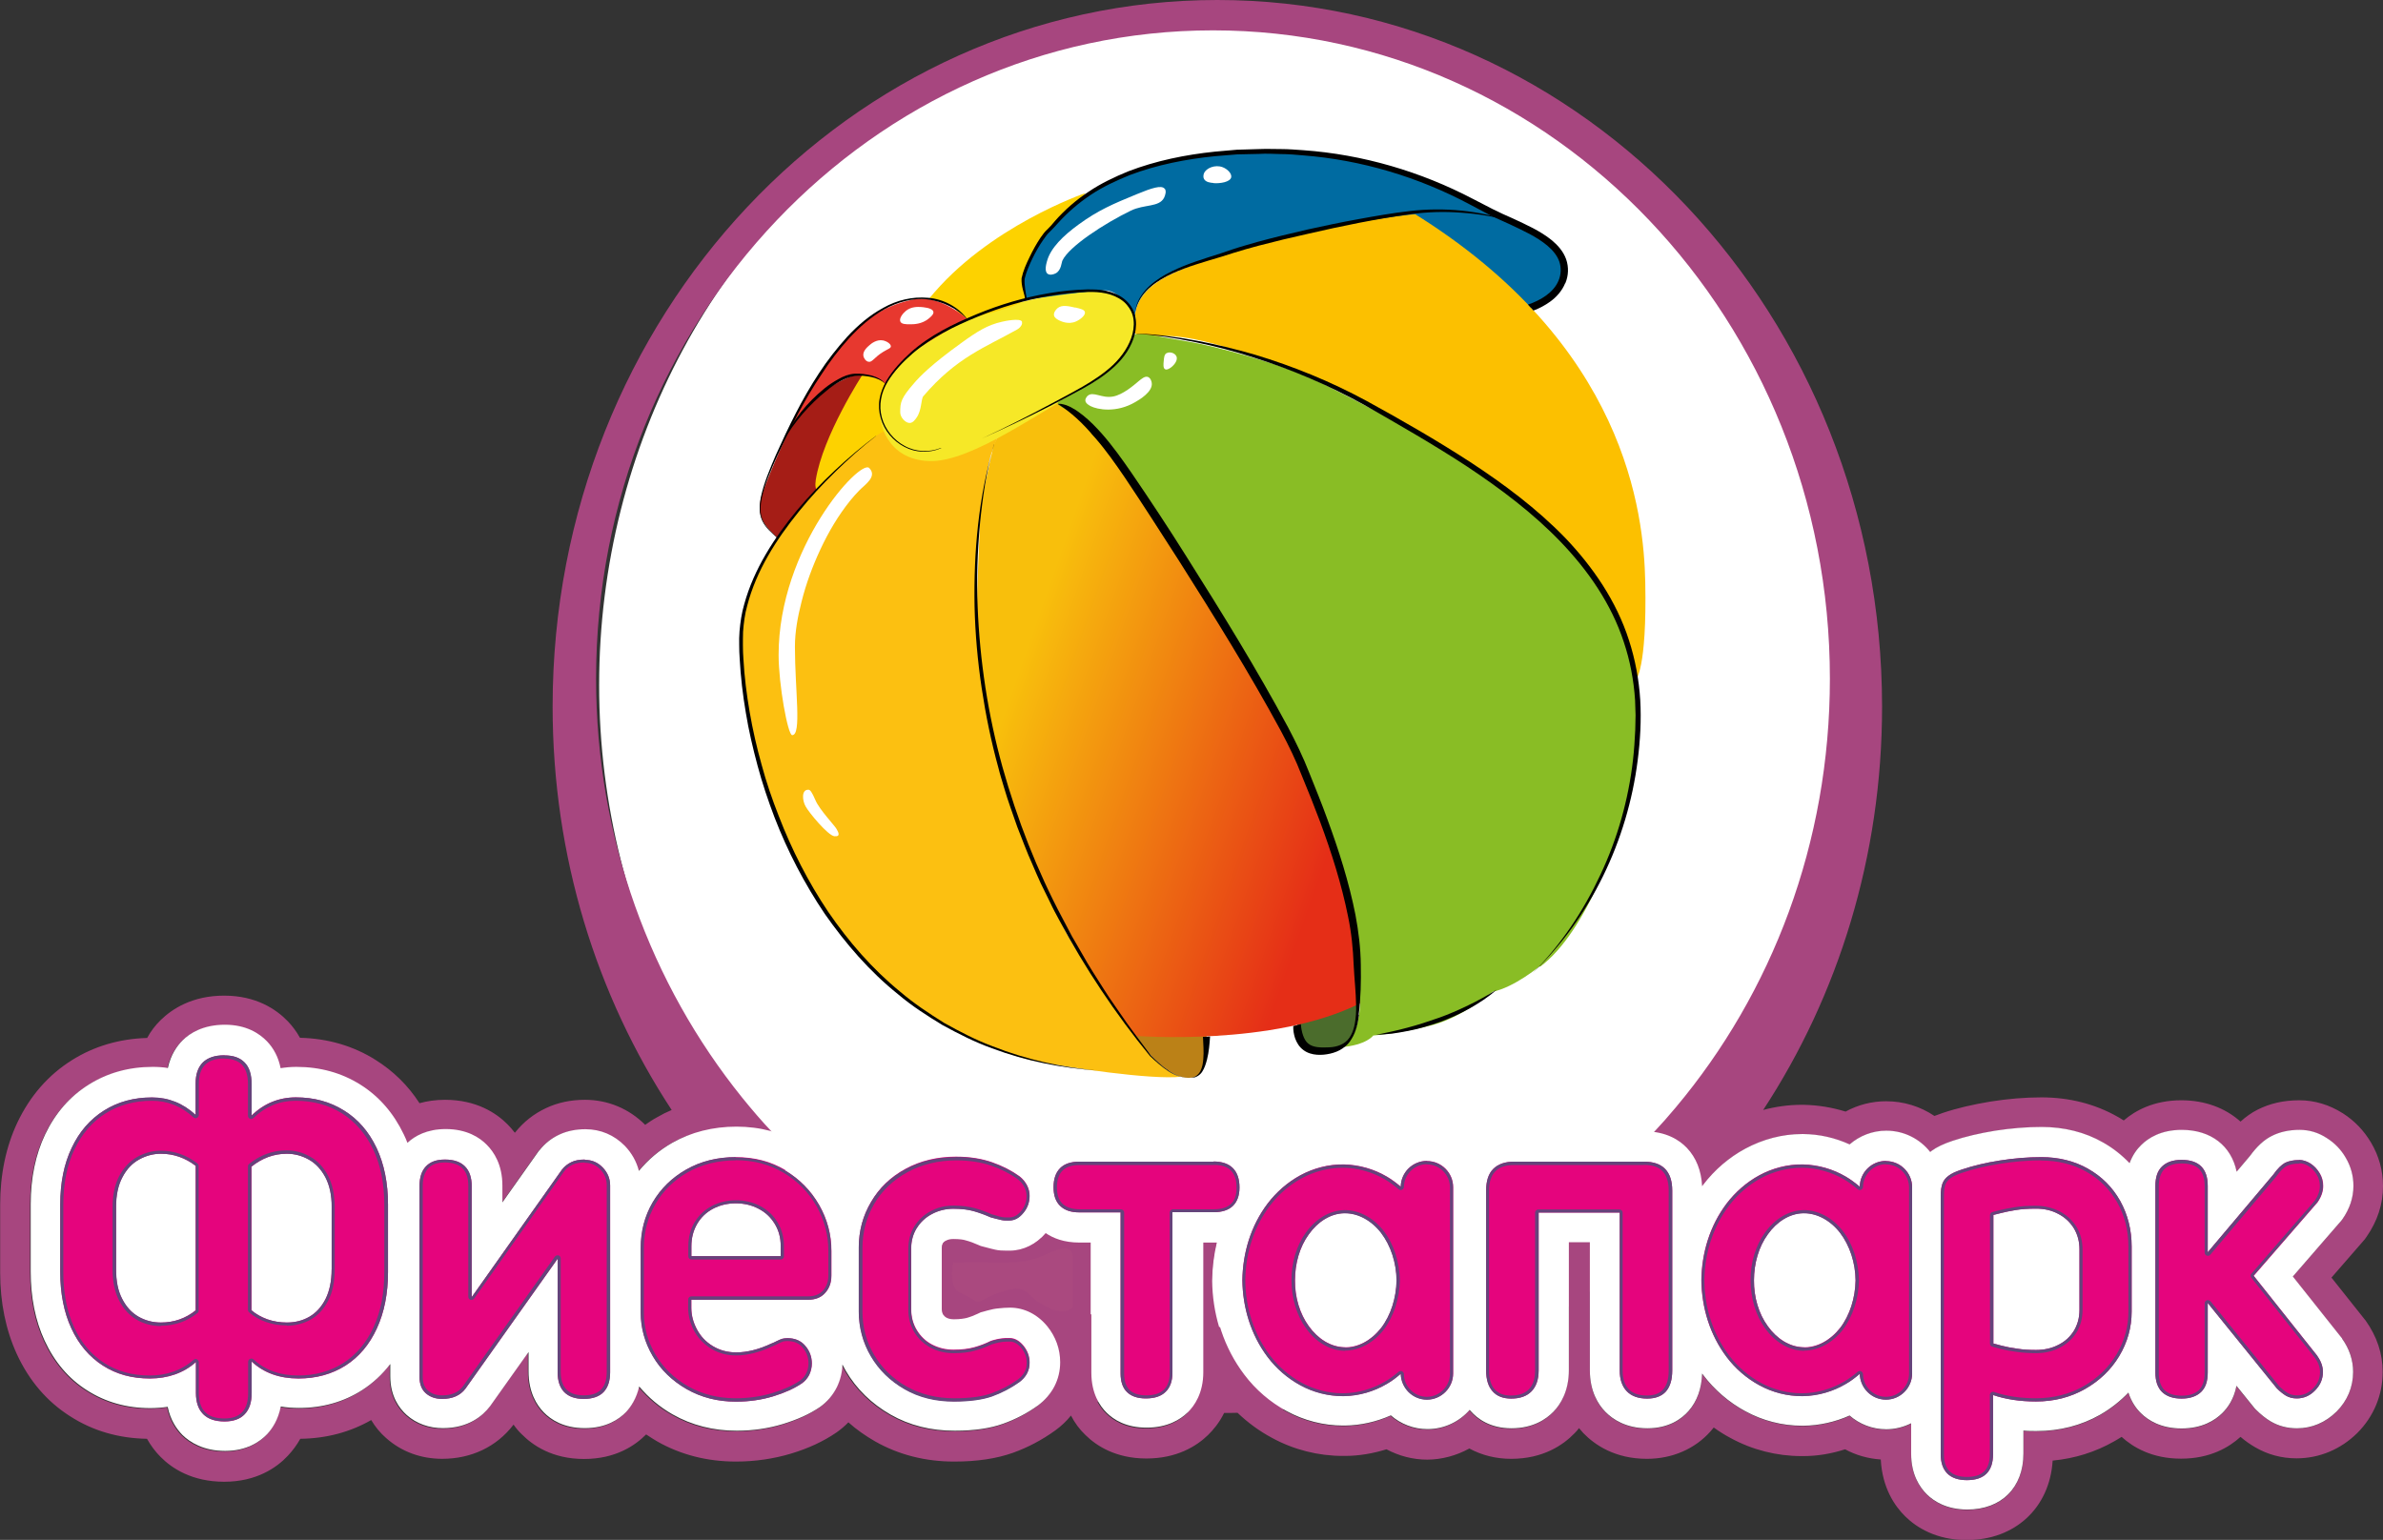
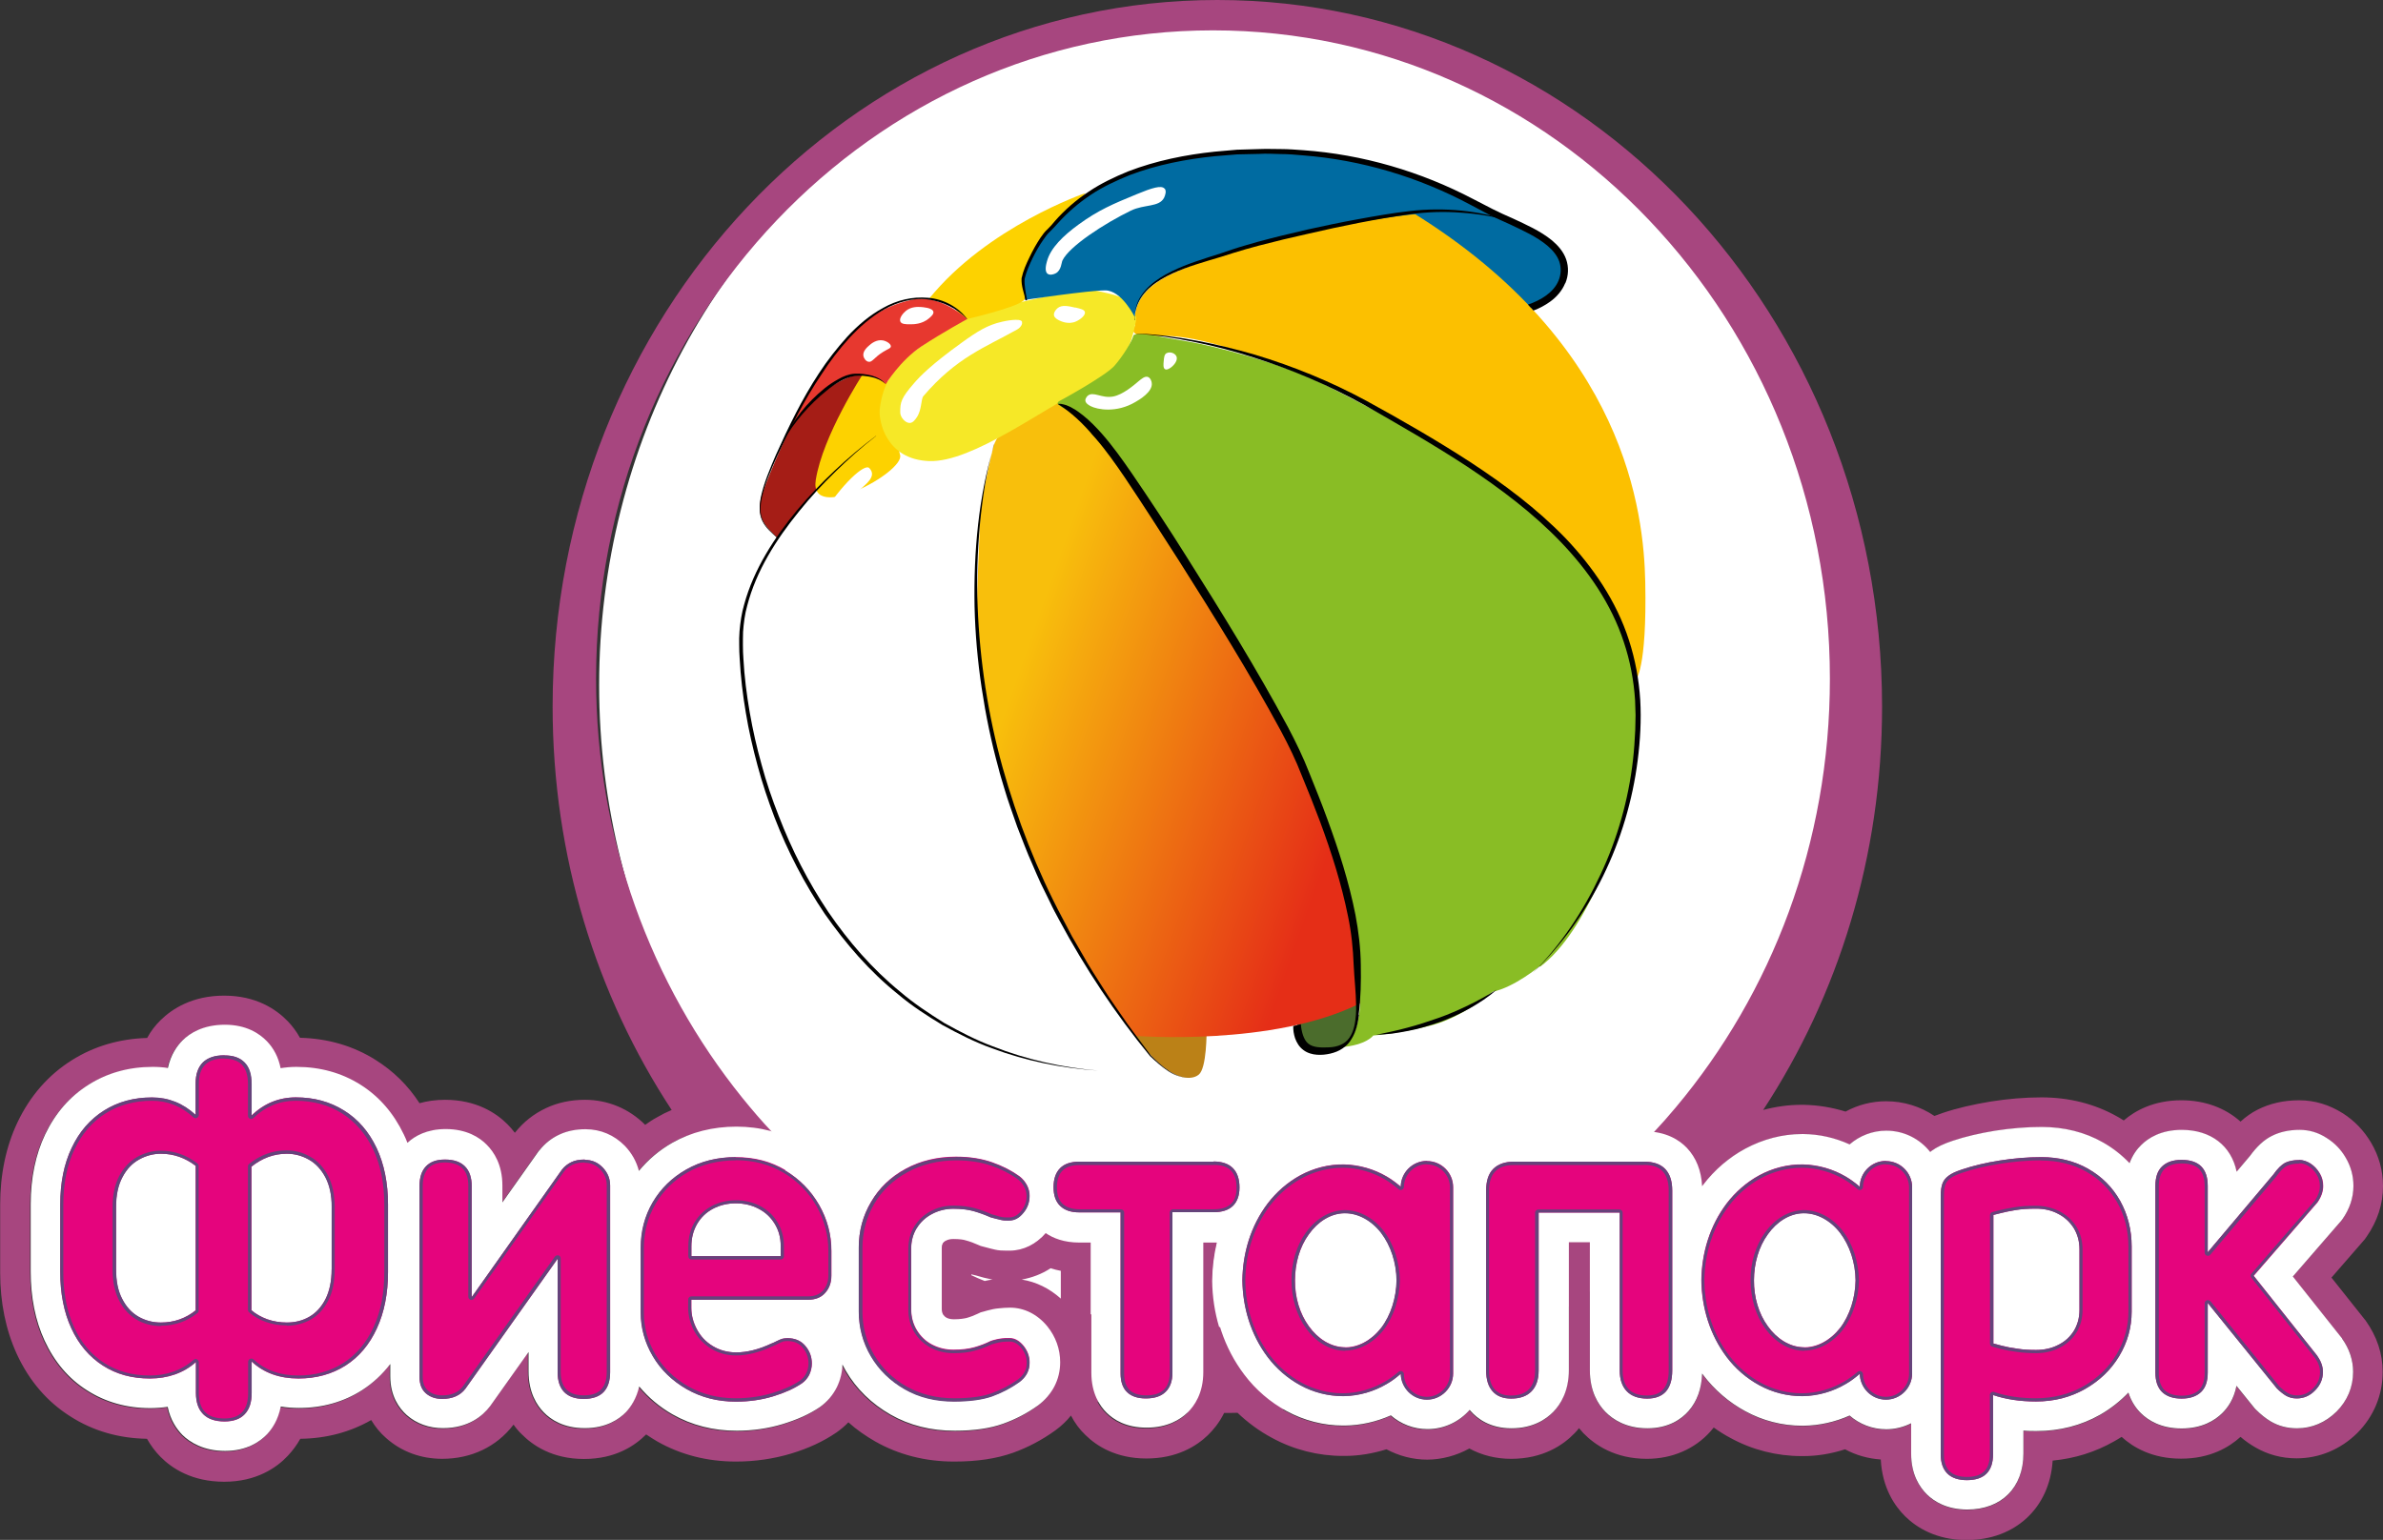
<svg xmlns="http://www.w3.org/2000/svg" id="_Слой_2" data-name="Слой 2" viewBox="0 0 147.52 95.35">
  <rect x="0" y="0" width="147.52" height="95.35" fill="#333333" stroke="none" />
  <defs>
    <style> .cls-1 { fill: #bb8117; } .cls-1, .cls-2, .cls-3, .cls-4, .cls-5, .cls-6, .cls-7, .cls-8, .cls-9, .cls-10, .cls-11, .cls-12, .cls-13, .cls-14, .cls-15, .cls-16, .cls-17 { fill-rule: evenodd; } .cls-18, .cls-3 { fill: #fff; } .cls-2 { fill: #65437b; } .cls-4 { fill: #4b6c2c; } .cls-5 { fill: #e7382f; } .cls-6 { fill: #aa497f; } .cls-7 { fill: #f6e827; } .cls-8 { fill: #e5047d; } .cls-9 { fill: #fcc011; } .cls-10 { fill: #a7467f; } .cls-11 { fill: #89bd25; } .cls-12 { fill: url(#GradientFill_4); } .cls-13 { fill: #fcc000; } .cls-14 { fill: #006ba1; } .cls-15 { fill: #fdd200; } .cls-16 { fill: #a51d16; } </style>
    <linearGradient id="GradientFill_4" data-name="GradientFill 4" x1="62.67" y1="42.67" x2="83.28" y2="49.89" gradientUnits="userSpaceOnUse">
      <stop offset="0" stop-color="#f8bf0c" />
      <stop offset="1" stop-color="#e52e17" />
    </linearGradient>
  </defs>
  <g id="_Слой_1-2" data-name="Слой 1">
    <g>
      <ellipse class="cls-18" cx="75.77" cy="42.42" rx="38.68" ry="41.53" />
      <g>
        <path class="cls-10" d="m144.64,87.42c-.68.67-1.52,1.03-2.44,1.03-.6,0-1.14-.14-1.62-.42-.32-.19-.63-.44-.93-.74l-.07-.06-1.13-1.4c-.16.83-.55,1.37-.89,1.7-.44.43-1.22.94-2.51.94s-2.07-.51-2.51-.94c-.28-.27-.59-.69-.78-1.28-.51.53-1.09.99-1.75,1.37-1.18.67-2.51,1.01-3.95,1.01-.27,0-.54,0-.8-.03v1.43c0,2.1-1.36,3.46-3.47,3.46-1.29,0-2.07-.51-2.51-.94-.44-.44-.97-1.22-.97-2.52v-1.88c-.46.23-.99.37-1.54.37-.87,0-1.66-.32-2.27-.85-.9.4-1.87.62-2.85.63h-.11c-1.21,0-2.42-.31-3.5-.9-1-.54-1.91-1.32-2.61-2.25-.02-.02-.04-.05-.06-.08-.03.94-.32,1.73-.84,2.32-.43.49-1.22,1.07-2.55,1.07s-2.15-.56-2.6-1.02c-.44-.45-.96-1.26-.96-2.58v-4.88c3.13-2.25,5.95-4.95,8.37-8,.39-.32.81-.6,1.25-.84,1.08-.58,2.29-.9,3.49-.9h.11c.98.01,1.95.23,2.85.64.61-.53,1.41-.85,2.27-.85,1.1,0,2.08.52,2.72,1.32.02-.02.05-.04.07-.06.34-.25.77-.45,1.31-.63.77-.26,1.67-.47,2.65-.63.98-.15,1.94-.23,2.86-.23,1.4,0,2.69.32,3.81.96.62.35,1.16.78,1.64,1.28.19-.51.47-.88.72-1.12.43-.43,1.22-.94,2.51-.94,1.81,0,3.07.99,3.4,2.59l.82-.97c.43-.59.87-1,1.35-1.24.49-.25,1.07-.38,1.73-.38.6,0,1.17.17,1.7.51.47.3.86.71,1.15,1.2.32.54.48,1.13.48,1.75,0,.72-.23,1.42-.68,2.06l-.06.08-3.01,3.47,3.02,3.8.03.03c.46.64.69,1.34.69,2.07,0,.94-.36,1.79-1.03,2.46h0Zm-47.54-2.55c0,1.31-.52,2.13-.96,2.58-.45.46-1.26,1.02-2.59,1.02s-2.11-.59-2.54-1.08c-.02-.02-.03-.04-.05-.06-.64.73-1.57,1.19-2.61,1.19-.87,0-1.66-.32-2.27-.85-.9.4-1.87.62-2.85.63h-.11c-1.21,0-2.42-.31-3.5-.9-.07-.04-.14-.08-.21-.12,6.45-.66,12.47-2.92,17.7-6.39v3.98h0Zm-23.63,2.66c-.44.42-1.23.92-2.52.92s-2.04-.5-2.47-.92c-.19-.18-.38-.42-.55-.74,1.83.35,3.7.58,5.61.67-.02.03-.05.05-.07.07h0Zm-9.26-.46c-.68.49-1.4.86-2.16,1.13-.81.29-1.8.43-3,.43-1.46,0-2.79-.33-3.96-1-1.17-.67-2.11-1.58-2.77-2.71-.07-.13-.14-.26-.21-.39-.01.49-.13.96-.34,1.4-.25.5-.6.91-1.06,1.24-.65.44-1.39.77-2.3,1.05-.89.27-1.85.41-2.85.41-1.45,0-2.78-.34-3.96-1.01-.81-.46-1.5-1.05-2.07-1.73-.17.75-.52,1.27-.82,1.59-.44.45-1.23.99-2.55.99s-2.1-.53-2.54-.98c-.43-.44-.94-1.23-.94-2.53v-1.2l-2.38,3.35c-.47.62-1.36,1.36-2.92,1.36-.86,0-1.64-.28-2.24-.81-.46-.41-1.02-1.16-1.02-2.4v-.76c-.49.64-1.08,1.19-1.75,1.62-1.14.73-2.45,1.1-3.91,1.1-.39,0-.76-.03-1.12-.09-.16.83-.53,1.38-.85,1.72-.45.47-1.26,1.03-2.6,1.03s-2.18-.54-2.64-.99c-.34-.35-.74-.9-.91-1.74-.35.05-.71.08-1.08.08-1.46,0-2.77-.37-3.91-1.1-1.14-.72-2.02-1.76-2.63-3.08-.57-1.23-.86-2.67-.86-4.27v-4.18c0-1.61.3-3.07.89-4.31.63-1.32,1.53-2.36,2.7-3.09,1.16-.73,2.49-1.1,3.96-1.1.32,0,.64.02.94.07.18-.83.57-1.37.91-1.71.45-.45,1.28-.97,2.62-.97s2.14.55,2.59,1.01c.44.45.73,1.02.86,1.68.32-.05.64-.08.98-.08,1.47,0,2.8.37,3.96,1.1,1.16.73,2.06,1.77,2.69,3.09.08.16.15.33.22.51.45-.42,1.21-.85,2.37-.85,1.3,0,2.1.52,2.54.96.44.44.97,1.23.97,2.53v1.04l2.25-3.18.04-.04c.34-.43.76-.76,1.24-.98.47-.22,1.02-.33,1.61-.33.94,0,1.78.36,2.44,1.03.43.45.72.97.87,1.54.57-.69,1.26-1.28,2.07-1.74.34-.19.7-.36,1.07-.49,5.52,7.67,13.38,13.35,22.45,15.82-.22.36-.52.68-.89.95h0Zm-3.26-7.75c.17-.04.33-.07.5-.09-.06,0-.13-.02-.2-.04-.22-.04-.45-.1-.68-.17-.05-.01-.1-.03-.14-.04l-.3-.07v.05c.27.13.55.25.83.36h0Zm2.3-.09c.89.14,1.72.55,2.42,1.18v-1.72c-.21-.04-.42-.09-.63-.16-.55.36-1.16.59-1.79.7h0Zm-26.35-37.21c0,9.89,3.4,18.94,9.04,25.94.6.74,1.22,1.47,1.88,2.16,3.01,3.23,6.54,5.93,10.44,7.95v-.73c0-.18.04-.26.07-.32.06-.09.12-.15.23-.2.13-.07.28-.1.46-.1.39,0,.63.04.75.08.27.07.53.17.8.29l.14.06.15.04c.07.02.14.04.23.06.17.05.35.09.52.13.21.05.44.06.7.06.07,0,.14,0,.22,0,.83-.01,1.61-.4,2.2-1.09.46.32,1.14.59,2.09.59h.7v4.44c2.24.47,4.56.74,6.93.78v-5.22h.68c.07,0,.13,0,.2,0-.18.76-.28,1.55-.29,2.37.01.99.16,1.95.43,2.86,10.53-.11,20.04-4.69,26.88-12.03.48-.51.94-1.03,1.39-1.57,5.94-7.08,9.54-16.36,9.54-26.54,0-22.18-17.1-40.15-38.19-40.15s-38.19,17.97-38.19,40.15h0Zm109.52,39.72l-2.09-2.63,2.06-2.37.12-.17c.67-.97,1.01-2.01,1.01-3.12,0-.97-.25-1.87-.74-2.7-.44-.74-1.02-1.35-1.74-1.81-.84-.53-1.74-.81-2.71-.81s-1.82.2-2.57.58c-.38.19-.73.44-1.06.74-.94-.84-2.2-1.32-3.66-1.32-1.71,0-2.86.64-3.57,1.25-.12-.08-.25-.16-.38-.23-1.41-.8-3-1.2-4.72-1.2-1.02,0-2.08.09-3.15.26-1.09.18-2.08.41-2.94.7-.19.07-.36.13-.53.19-.87-.59-1.91-.91-2.99-.91-.88,0-1.74.22-2.51.64-.84-.26-1.7-.4-2.59-.42h-.13c-.8,0-1.6.11-2.38.32,4.64-7.08,7.36-15.69,7.36-24.97C116.5,19.58,98.08,0,75.36,0s-41.15,19.58-41.15,43.75c0,9.29,2.72,17.9,7.37,24.98-.31.13-.61.28-.9.45-.26.14-.5.3-.74.47-1-1-2.31-1.55-3.73-1.55-.87,0-1.68.17-2.4.51-.75.35-1.39.85-1.91,1.5l-.03.03c-.15-.2-.31-.38-.46-.53-.69-.69-1.92-1.51-3.86-1.51-.59,0-1.12.08-1.58.21-.71-1.1-1.62-1.99-2.72-2.68-1.38-.87-2.96-1.33-4.68-1.37-.21-.38-.47-.73-.77-1.04-.7-.72-1.94-1.57-3.92-1.57s-3.22.82-3.93,1.51c-.33.32-.62.7-.84,1.11-1.71.05-3.28.51-4.65,1.37-1.47.92-2.6,2.22-3.38,3.86-.71,1.5-1.07,3.22-1.07,5.11v4.18c0,1.87.35,3.56,1.03,5.05.76,1.65,1.87,2.95,3.31,3.86,1.4.9,2.99,1.36,4.75,1.39.23.41.51.79.84,1.12.7.71,1.95,1.54,3.94,1.54s3.25-.87,3.94-1.61c.3-.32.56-.67.77-1.05,1.61-.02,3.08-.41,4.39-1.16.25.42.56.8.93,1.12.95.84,2.14,1.28,3.47,1.28,1.8,0,3.36-.75,4.39-2.09l.02-.03c.16.23.33.43.5.59.69.7,1.91,1.54,3.86,1.54s3.15-.82,3.85-1.52c.22.15.45.29.68.43,1.46.83,3.1,1.25,4.88,1.25,1.18,0,2.33-.17,3.4-.49,1.09-.33,2-.75,2.82-1.31.27-.19.52-.4.74-.63.5.45,1.06.84,1.67,1.19,1.45.82,3.09,1.24,4.88,1.24,1.42,0,2.61-.18,3.63-.54.92-.33,1.8-.79,2.63-1.39.37-.27.7-.58.97-.92.23.45.53.86.9,1.21.67.66,1.87,1.45,3.77,1.45s3.12-.78,3.81-1.45c.34-.33.71-.78,1-1.37.28,0,.56,0,.83-.01.64.61,1.36,1.14,2.13,1.55,1.35.74,2.87,1.12,4.39,1.12h.13c.86,0,1.74-.15,2.57-.41.77.41,1.63.64,2.52.64s1.82-.25,2.61-.69c.77.42,1.65.64,2.59.64,1.98,0,3.23-.86,3.93-1.59.09-.09.18-.19.27-.31.09.11.19.21.27.31.7.72,1.95,1.59,3.93,1.59,1.57,0,2.97-.61,3.94-1.7.07-.08.13-.16.2-.24.33.24.68.46,1.04.65,1.35.74,2.87,1.12,4.39,1.12h.13c.86,0,1.74-.15,2.57-.42.68.37,1.44.58,2.21.63.09,1.75.86,2.88,1.51,3.52.68.67,1.9,1.47,3.81,1.47,3,0,5.14-2,5.32-4.92,1.37-.13,2.65-.53,3.82-1.2.15-.08.3-.18.45-.27.7.64,1.88,1.35,3.68,1.35s2.98-.71,3.68-1.35c.29.25.59.46.9.64.77.45,1.63.69,2.57.69,1.41,0,2.74-.56,3.76-1.57,1.02-1.02,1.57-2.36,1.57-3.78,0-1.13-.35-2.19-1.06-3.19l-.03-.04Z" />
        <path class="cls-3" d="m144.98,82.88c.46.64.69,1.34.69,2.07,0,.94-.36,1.79-1.03,2.46-.68.67-1.52,1.03-2.44,1.03-.6,0-1.14-.14-1.62-.42-.32-.19-.63-.44-.93-.74l-.07-.07-1.13-1.4c-.16.83-.55,1.37-.89,1.7-.44.43-1.22.94-2.51.94s-2.07-.51-2.51-.94c-.28-.27-.59-.69-.78-1.28-.51.53-1.09.99-1.75,1.37-1.18.67-2.51,1.01-3.95,1.01-.27,0-.54,0-.8-.03v1.43c0,2.1-1.36,3.46-3.47,3.46-1.29,0-2.07-.51-2.51-.94-.44-.44-.97-1.22-.97-2.52v-1.88c-.46.23-.99.37-1.54.37-.87,0-1.66-.32-2.27-.85-.9.4-1.87.62-2.85.63h-.11c-1.21,0-2.42-.31-3.5-.9-1-.54-1.91-1.32-2.61-2.25-.02-.02-.04-.05-.06-.08-.03.94-.32,1.73-.84,2.32-.43.49-1.22,1.07-2.55,1.07s-2.15-.56-2.6-1.02c-.44-.45-.96-1.26-.96-2.58v-7.92h-1.3v7.92c0,1.31-.52,2.13-.96,2.58-.45.46-1.26,1.02-2.59,1.02s-2.11-.59-2.54-1.08c-.02-.02-.03-.04-.05-.06-.64.73-1.57,1.19-2.61,1.19-.87,0-1.66-.32-2.27-.85-.9.4-1.87.62-2.85.63h-.11c-1.21,0-2.42-.31-3.5-.9-1-.54-1.91-1.32-2.61-2.25-1.25-1.65-1.92-3.67-1.95-5.85,0-.82.11-1.61.29-2.38-.07,0-.13,0-.2,0h-.68v8.07c0,1.3-.54,2.09-.99,2.52-.44.42-1.23.92-2.52.92s-2.04-.5-2.47-.92c-.43-.42-.95-1.2-.95-2.48v-8.12h-.7c-.95,0-1.62-.28-2.09-.59-.59.69-1.36,1.08-2.2,1.09-.08,0-.15,0-.22,0-.26,0-.49-.02-.7-.06-.18-.03-.35-.07-.52-.13-.09-.03-.16-.05-.23-.06l-.15-.04-.14-.07c-.26-.12-.53-.21-.8-.29-.13-.04-.36-.08-.75-.08-.18,0-.32.03-.46.1-.11.06-.17.12-.23.2-.03.06-.07.14-.07.32v3.79c0,.16.04.25.07.32.06.09.12.15.22.21.08.04.21.1.46.1.4,0,.64-.05.78-.08.25-.07.48-.16.69-.26l.19-.09.19-.05s.1-.03.21-.06c.25-.07.49-.12.74-.14.2-.02.43-.04.68-.04.87,0,1.69.41,2.3,1.15.52.64.8,1.41.8,2.23,0,1.07-.49,2.02-1.38,2.68-.68.49-1.4.86-2.16,1.13-.81.29-1.8.43-3,.43-1.46,0-2.79-.33-3.96-1-1.17-.67-2.11-1.58-2.77-2.71-.07-.13-.14-.26-.21-.39-.01.49-.13.96-.34,1.4-.25.5-.6.91-1.06,1.24-.65.44-1.39.77-2.3,1.05-.89.27-1.85.41-2.85.41-1.45,0-2.78-.34-3.96-1.01-.81-.46-1.5-1.05-2.07-1.73-.17.75-.52,1.27-.82,1.59-.44.45-1.23.99-2.55.99s-2.1-.53-2.54-.98c-.43-.44-.94-1.23-.94-2.53v-1.2l-2.38,3.35c-.47.62-1.36,1.36-2.92,1.36-.86,0-1.64-.28-2.24-.81-.46-.41-1.02-1.16-1.02-2.4v-.76c-.49.64-1.08,1.19-1.75,1.62-1.14.73-2.45,1.1-3.91,1.1-.39,0-.76-.03-1.12-.09-.16.83-.53,1.38-.85,1.72-.45.47-1.26,1.03-2.6,1.03s-2.18-.54-2.64-.99c-.34-.35-.74-.9-.91-1.74-.35.05-.71.08-1.08.08-1.46,0-2.77-.37-3.91-1.1-1.14-.72-2.02-1.76-2.63-3.08-.57-1.23-.86-2.67-.86-4.27v-4.18c0-1.61.3-3.07.89-4.31.63-1.32,1.53-2.36,2.7-3.09,1.16-.73,2.49-1.1,3.96-1.1.32,0,.64.02.94.07.18-.83.57-1.37.91-1.71.45-.45,1.28-.97,2.62-.97s2.14.55,2.59,1.01c.44.45.73,1.02.86,1.68.32-.05.64-.08.98-.08,1.47,0,2.8.37,3.96,1.1,1.16.73,2.06,1.77,2.69,3.09.08.16.15.33.22.51.45-.42,1.21-.85,2.37-.85,1.3,0,2.1.52,2.54.97.44.44.97,1.23.97,2.53v1.04l2.25-3.18.04-.04c.34-.43.76-.76,1.24-.98.47-.22,1.02-.33,1.61-.33.94,0,1.78.36,2.44,1.03.43.45.72.97.87,1.55.57-.69,1.26-1.28,2.07-1.74,1.17-.66,2.51-1,3.97-1s2.83.36,4.01,1.07c1.15.68,2.05,1.6,2.71,2.72.01-.03.03-.06.05-.09.68-1.14,1.63-2.06,2.84-2.72,1.19-.65,2.53-.98,4-.98,1.06,0,2.03.15,2.87.45.77.27,1.46.62,2.05,1.03.08-.1.16-.19.24-.27.44-.42,1.22-.93,2.51-.93h8.3c1.29,0,2.08.51,2.51.95.23.22.47.55.66,1,.41-.33.84-.64,1.3-.89,1.08-.58,2.29-.9,3.49-.9h.11c.98.01,1.95.23,2.85.64.61-.53,1.41-.85,2.27-.85,1.05,0,1.99.47,2.64,1.22.05-.06.09-.11.14-.16.45-.45,1.27-1,2.62-1h8.02c1.37,0,2.19.55,2.64,1.02.58.61.9,1.41.95,2.38.02-.03.04-.06.06-.08.71-.93,1.61-1.71,2.62-2.25,1.08-.58,2.29-.9,3.49-.9h.11c.98.01,1.95.23,2.85.64.61-.53,1.41-.85,2.27-.85,1.1,0,2.08.51,2.72,1.32.02-.02.05-.04.07-.06.34-.25.77-.45,1.31-.63.77-.26,1.67-.47,2.65-.63.98-.15,1.94-.23,2.86-.23,1.4,0,2.69.32,3.81.96.62.35,1.16.78,1.64,1.28.19-.51.47-.88.72-1.12.43-.43,1.22-.94,2.51-.94,1.81,0,3.07.99,3.4,2.59l.82-.97c.43-.59.87-1,1.35-1.24.49-.25,1.07-.38,1.73-.38.6,0,1.17.17,1.7.52.47.3.86.7,1.15,1.2.32.54.48,1.13.48,1.75,0,.72-.23,1.42-.68,2.06l-.06.08-3.01,3.47,3.02,3.8.03.03Z" />
        <path class="cls-8" d="m20.53,78.6c0,.73-.13,1.34-.38,1.84-.26.5-.59.86-1.01,1.1-.42.24-.88.35-1.38.35-.43,0-.83-.07-1.21-.2-.38-.14-.7-.32-.98-.56v-8.89c.66-.53,1.39-.8,2.19-.8.48,0,.93.12,1.36.36.43.24.77.61,1.03,1.1.26.5.39,1.1.39,1.82v3.88h0Zm-8.43,2.54c-.62.5-1.34.75-2.15.75-.5,0-.96-.12-1.38-.36-.42-.24-.76-.61-1.01-1.1-.26-.49-.38-1.1-.38-1.83v-3.88c0-.72.13-1.33.39-1.82.26-.5.6-.86,1.03-1.1.43-.24.88-.36,1.36-.36.78,0,1.5.25,2.15.75v8.95h0Zm9.18-12.38c-.86-.54-1.85-.81-2.97-.81-1.06,0-1.98.38-2.75,1.13v-1.98c0-.58-.14-1.02-.43-1.31-.29-.3-.7-.44-1.25-.44-.58,0-1.02.15-1.32.44-.3.3-.45.73-.45,1.31v1.94c-.78-.72-1.68-1.08-2.7-1.08-1.12,0-2.11.27-2.97.81-.86.54-1.53,1.31-2,2.31-.48,1-.71,2.17-.71,3.51v4.18c0,1.33.23,2.5.69,3.49.46,1,1.11,1.76,1.95,2.3.84.54,1.8.8,2.91.8s2.1-.34,2.85-1.02v1.92c0,.57.15,1.01.45,1.31.3.3.74.45,1.32.45.55,0,.97-.15,1.25-.45.29-.3.43-.74.43-1.31v-1.95c.75.7,1.72,1.05,2.9,1.05,1.1,0,2.07-.27,2.91-.8.84-.54,1.48-1.3,1.94-2.3s.69-2.16.69-3.49v-4.18c0-1.34-.24-2.51-.71-3.51-.48-1-1.14-1.77-2.01-2.31Z" />
        <path class="cls-8" d="m36.2,71.8c-.33,0-.61.05-.83.16-.23.11-.42.26-.58.46l-5.59,7.9v-6.88c0-.53-.14-.94-.42-1.22-.28-.28-.69-.42-1.23-.42s-.91.14-1.18.42c-.27.28-.4.69-.4,1.22v11.82c0,.44.13.78.39,1.01.26.23.6.35,1.01.35.64,0,1.12-.21,1.44-.63l5.71-8.05v7.03c0,.54.14.95.41,1.23.28.28.68.42,1.21.42s.95-.14,1.22-.42c.27-.28.41-.69.41-1.23v-11.56c0-.43-.15-.8-.46-1.12-.31-.32-.67-.47-1.1-.47Z" />
        <path class="cls-8" d="m48.33,77.79h-5.53v-.62c0-.52.12-.98.36-1.39.24-.41.57-.72.99-.94.42-.22.89-.33,1.4-.33s.98.11,1.4.33c.43.22.76.53,1.01.94.25.41.37.86.37,1.37v.63h0Zm.29-5.34c-.9-.54-1.92-.8-3.06-.8s-2.16.25-3.06.76c-.9.51-1.59,1.19-2.09,2.04-.5.86-.74,1.79-.74,2.82v4.01c0,.95.25,1.85.75,2.7.5.85,1.2,1.52,2.1,2.04.9.51,1.91.77,3.04.77.82,0,1.59-.11,2.31-.33.72-.22,1.31-.49,1.77-.8.2-.14.35-.32.46-.53.1-.22.16-.45.16-.7,0-.42-.14-.79-.41-1.1-.27-.32-.64-.47-1.1-.47-.13,0-.24.02-.33.04-.09.03-.21.08-.35.15-.09.05-.2.1-.33.15-.77.36-1.49.54-2.16.54-.54,0-1.02-.13-1.45-.39-.43-.26-.75-.6-.98-1.03-.23-.43-.35-.87-.35-1.34v-.5h7.22c.46,0,.82-.14,1.07-.43.26-.29.38-.64.38-1.07v-1.52c0-1.01-.25-1.96-.76-2.85-.51-.89-1.21-1.6-2.11-2.14Z" />
        <path class="cls-8" d="m56.76,76.04c.23-.38.55-.67.95-.88.4-.21.84-.32,1.32-.32s.91.05,1.26.15c.35.1.7.23,1.04.38.08.02.18.05.3.08.12.03.24.06.37.09.12.03.29.03.5.02.32,0,.61-.16.86-.47.26-.31.38-.66.38-1.05,0-.22-.05-.44-.16-.65-.11-.21-.26-.4-.47-.56-.47-.34-1.03-.63-1.68-.86-.65-.23-1.4-.35-2.25-.35-1.16,0-2.2.25-3.12.75-.92.5-1.63,1.18-2.13,2.04-.51.86-.76,1.79-.76,2.82v3.94c0,1.01.25,1.94.75,2.79.5.85,1.2,1.53,2.09,2.04.89.51,1.91.76,3.05.76.98,0,1.77-.11,2.37-.32.6-.22,1.16-.51,1.68-.88.42-.31.63-.71.63-1.19,0-.39-.13-.74-.38-1.05-.26-.31-.54-.47-.86-.47-.18,0-.34,0-.48.02-.14.02-.28.04-.42.08-.14.04-.23.06-.27.08-.32.16-.66.29-1.02.39-.36.1-.79.15-1.28.15s-.93-.11-1.33-.32c-.4-.21-.71-.51-.94-.89-.23-.38-.35-.81-.35-1.28v-3.78c0-.48.12-.91.35-1.28Z" />
        <path class="cls-8" d="m75.14,71.93h-8.31c-.53,0-.93.13-1.2.4-.27.27-.41.66-.41,1.18s.14.9.41,1.16c.28.27.67.4,1.19.4h2.55v9.97c0,.51.13.9.4,1.16.27.26.65.39,1.16.39.54,0,.95-.13,1.23-.41.28-.27.42-.67.42-1.19v-9.93h2.54c.53,0,.93-.13,1.2-.39.27-.26.41-.64.41-1.14,0-.53-.14-.93-.41-1.2-.27-.27-.67-.41-1.2-.41Z" />
        <path class="cls-8" d="m101.76,71.93h-8.02c-.57,0-1,.15-1.3.45-.3.3-.44.75-.44,1.34v11.14c0,.56.13.99.4,1.29.26.3.65.45,1.15.45.55,0,.97-.15,1.26-.45.29-.3.44-.73.44-1.29v-9.78h5.02v9.78c0,.56.15.99.44,1.29.29.3.71.45,1.26.45.51,0,.9-.15,1.16-.44.26-.3.39-.73.39-1.3v-11.14c0-.59-.15-1.04-.44-1.34-.29-.3-.73-.45-1.31-.45Z" />
        <path class="cls-8" d="m128.73,81.11c0,.49-.12.92-.35,1.3-.24.38-.56.67-.97.87-.41.21-.87.31-1.37.31-.41,0-.8-.02-1.16-.08-.37-.05-.68-.11-.95-.18-.27-.07-.45-.12-.53-.14v-7.96c.09-.02.25-.06.48-.12.23-.06.52-.12.88-.18.36-.06.78-.09,1.28-.09s.96.1,1.37.32c.41.21.73.51.97.89.23.38.35.82.35,1.31v3.75h0Zm.54-8.74c-.85-.48-1.82-.72-2.9-.72-.83,0-1.69.07-2.58.21-.89.14-1.67.33-2.35.56-.36.12-.63.24-.81.38-.18.13-.31.29-.38.48-.07.19-.11.45-.11.78v15.98c0,.53.14.93.41,1.2.27.27.68.41,1.21.41,1.08,0,1.62-.54,1.62-1.61v-3.66c.77.26,1.65.4,2.66.4,1.12,0,2.13-.26,3.03-.77.9-.51,1.61-1.19,2.12-2.04.51-.85.77-1.77.77-2.75v-4.03c0-1.04-.24-1.98-.71-2.83-.48-.85-1.14-1.51-1.99-1.99Z" />
        <path class="cls-8" d="m143.47,83.97l-3.95-4.97,3.95-4.55c.23-.33.35-.67.35-1.01,0-.29-.07-.56-.22-.8-.15-.25-.33-.44-.56-.59-.23-.14-.46-.22-.7-.22-.36,0-.65.06-.88.17-.22.12-.47.36-.73.73l-4.06,4.81v-4.11c0-1.07-.54-1.61-1.62-1.61-.53,0-.93.14-1.21.41-.28.27-.41.67-.41,1.2v11.56c0,.53.14.93.41,1.2.28.27.68.41,1.21.41s.93-.14,1.21-.41c.28-.27.41-.67.41-1.2v-4.31h0l4.28,5.29c.19.19.38.34.56.45.19.11.41.17.67.17.43,0,.81-.16,1.13-.49.33-.33.49-.71.49-1.15,0-.34-.12-.67-.35-.99Z" />
        <path class="cls-8" d="m85.5,82.22c-.62.8-1.48,1.24-2.3,1.2-.83-.03-1.61-.52-2.17-1.3-.57-.78-.87-1.81-.86-2.85,0-1.04.29-2.07.86-2.85.56-.79,1.35-1.28,2.17-1.3.82-.03,1.69.41,2.3,1.21.61.8.95,1.87.96,2.95-.02,1.08-.35,2.15-.96,2.95h0Zm2.84-10.34c-.89,0-1.61.71-1.62,1.6-.27-.23-.56-.45-.87-.63-.78-.46-1.71-.73-2.65-.75-.94-.02-1.89.23-2.7.67-.81.44-1.49,1.05-2.02,1.74-1.06,1.4-1.55,3.09-1.57,4.76.02,1.67.51,3.36,1.57,4.76.53.7,1.21,1.3,2.02,1.74.81.44,1.76.69,2.7.67.94-.01,1.87-.29,2.65-.75.32-.18.6-.4.87-.63.02.88.73,1.6,1.62,1.6s1.62-.73,1.62-1.62v-11.53c0-.9-.73-1.62-1.62-1.62Z" />
        <path class="cls-8" d="m113.91,82.22c-.62.8-1.48,1.24-2.3,1.2-.83-.03-1.61-.52-2.17-1.3-.57-.78-.87-1.81-.86-2.85,0-1.04.29-2.07.86-2.85.56-.79,1.35-1.28,2.17-1.3.82-.03,1.69.41,2.3,1.21.61.8.95,1.87.96,2.95-.02,1.08-.35,2.15-.96,2.95h0Zm2.84-10.34c-.89,0-1.61.71-1.62,1.6-.27-.23-.56-.45-.87-.63-.78-.46-1.71-.73-2.65-.75-.94-.02-1.89.23-2.7.67-.81.44-1.49,1.05-2.02,1.74-1.06,1.4-1.55,3.09-1.57,4.76.02,1.67.51,3.36,1.57,4.76.53.7,1.21,1.3,2.02,1.74.81.44,1.75.69,2.7.67.94-.01,1.87-.29,2.65-.75.32-.18.6-.4.87-.63.02.88.73,1.6,1.62,1.6s1.62-.73,1.62-1.62v-11.53c0-.9-.73-1.62-1.62-1.62Z" />
        <path class="cls-2" d="m9.96,81.89c-.5,0-.96-.12-1.38-.36-.42-.24-.76-.61-1.01-1.1-.26-.49-.38-1.1-.38-1.83v-3.88c0-.72.13-1.33.39-1.82.26-.5.6-.86,1.03-1.1.43-.24.88-.36,1.36-.36.78,0,1.5.25,2.15.75v8.95c-.62.5-1.34.75-2.15.75h0Zm7.79,0c-.43,0-.83-.07-1.21-.2-.38-.14-.7-.32-.98-.56v-8.89c.66-.53,1.39-.8,2.19-.8.48,0,.93.12,1.36.36.43.24.77.61,1.03,1.1.26.5.39,1.1.39,1.82v3.88c0,.73-.13,1.34-.38,1.84-.26.5-.59.86-1.01,1.1-.42.24-.88.35-1.38.35h0Zm-3.87-16.55c-.58,0-1.02.15-1.32.44-.3.3-.45.73-.45,1.31v1.94c-.78-.72-1.68-1.08-2.7-1.08-1.12,0-2.11.27-2.97.81-.86.54-1.53,1.31-2,2.31-.48,1-.71,2.17-.71,3.51v4.18c0,1.33.23,2.5.69,3.49.46,1,1.11,1.76,1.95,2.3.84.54,1.8.8,2.91.8s2.1-.34,2.85-1.02v1.92c0,.57.15,1.01.45,1.31.3.3.74.45,1.32.45.55,0,.97-.15,1.25-.45.29-.3.43-.74.43-1.31v-1.95c.75.7,1.72,1.05,2.9,1.05,1.1,0,2.07-.27,2.91-.8.84-.54,1.48-1.3,1.94-2.3s.69-2.16.69-3.49v-4.18c0-1.34-.24-2.51-.71-3.51-.48-1-1.14-1.77-2.01-2.31-.86-.54-1.85-.81-2.97-.81-1.06,0-1.98.38-2.75,1.13v-1.98c0-.58-.14-1.02-.43-1.31-.29-.3-.7-.44-1.25-.44h0Zm-3.92,16.75c.85,0,1.62-.27,2.27-.79.05-.04.07-.09.07-.15v-8.95c0-.06-.03-.12-.08-.16-.68-.53-1.45-.79-2.27-.79-.51,0-1,.13-1.46.39-.46.26-.83.66-1.11,1.18-.27.52-.41,1.17-.41,1.92v3.88c0,.76.14,1.41.41,1.92.27.52.64.92,1.09,1.18.45.26.95.39,1.48.39h0Zm7.79,0c.53,0,1.03-.13,1.48-.38.45-.25.82-.65,1.09-1.18.27-.52.4-1.17.4-1.93v-3.88c0-.75-.14-1.39-.41-1.92-.28-.53-.65-.93-1.11-1.18-.45-.26-.94-.39-1.46-.39-.84,0-1.62.28-2.32.84-.05.04-.07.09-.07.15v8.89c0,.06.03.11.07.15.3.26.65.46,1.05.6.4.14.82.21,1.28.21h0Zm-3.87-16.55c-.52,0-.92.13-1.18.39-.26.26-.39.65-.39,1.17v1.94c0,.08-.05.15-.12.18-.03.01-.05.02-.08.02-.05,0-.1-.02-.13-.05-.74-.68-1.6-1.03-2.57-1.03-1.08,0-2.04.26-2.87.78-.83.52-1.47,1.27-1.93,2.23-.46.97-.69,2.12-.69,3.43v4.18c0,1.3.23,2.44.67,3.41.44.96,1.07,1.7,1.87,2.21.8.51,1.74.77,2.8.77s2.01-.33,2.72-.97c.04-.03.08-.05.13-.05.03,0,.05,0,.08.02.07.03.12.1.12.18v1.92c0,.51.13.91.39,1.17.26.26.66.39,1.18.39s.86-.13,1.11-.39c.25-.26.37-.65.37-1.17v-1.95c0-.08.05-.15.12-.18.03-.01.05-.02.08-.02.05,0,.1.02.13.05.71.66,1.64,1,2.76,1,1.06,0,2-.26,2.8-.77.8-.51,1.43-1.26,1.87-2.21.45-.97.67-2.11.67-3.41v-4.18c0-1.31-.23-2.46-.69-3.43-.46-.96-1.11-1.71-1.93-2.23-.83-.52-1.79-.78-2.87-.78-1,0-1.88.36-2.61,1.07-.04.04-.09.06-.14.06-.03,0-.05,0-.08-.02-.07-.03-.12-.1-.12-.18v-1.98c0-.52-.13-.92-.37-1.18-.25-.25-.62-.38-1.11-.38Z" />
        <path class="cls-2" d="m36.2,71.8c-.33,0-.61.05-.83.16-.23.11-.42.26-.58.46l-5.59,7.9v-6.88c0-.53-.14-.94-.42-1.22-.28-.28-.69-.42-1.23-.42s-.91.14-1.18.42c-.27.28-.4.69-.4,1.22v11.82c0,.44.13.78.39,1.01.26.23.6.35,1.01.35.64,0,1.12-.21,1.44-.63l5.71-8.05v7.03c0,.54.14.95.41,1.23.28.28.68.42,1.21.42s.95-.14,1.22-.42c.27-.28.41-.69.41-1.23v-11.56c0-.43-.15-.8-.46-1.12s-.67-.47-1.1-.47h0Zm0,.2c.38,0,.69.14.96.41.27.28.4.6.4.98v11.56c0,.49-.12.85-.35,1.09-.23.24-.59.36-1.07.36s-.83-.12-1.07-.36c-.24-.24-.36-.61-.36-1.09v-7.03c0-.09-.06-.16-.14-.19-.02,0-.04,0-.06,0-.06,0-.12.03-.16.08l-5.7,8.04c-.28.37-.7.55-1.28.55-.36,0-.65-.1-.88-.3-.22-.19-.32-.47-.32-.86v-11.82c0-.48.12-.84.34-1.08.22-.24.57-.36,1.03-.36s.85.12,1.09.36c.24.24.36.6.36,1.08v6.88c0,.09.06.16.14.19.02,0,.04,0,.06,0,.06,0,.12-.03.16-.08l5.58-7.89c.14-.18.31-.31.51-.4.2-.09.45-.14.75-.14Z" />
        <path class="cls-2" d="m42.8,77.79v-.62c0-.52.12-.98.36-1.39.24-.41.57-.72.99-.94.42-.22.89-.33,1.4-.33s.98.11,1.4.33c.43.22.76.53,1.01.94.25.41.37.86.37,1.37v.63h-5.53Zm2.75-6.14c-1.14,0-2.16.25-3.06.76-.9.51-1.59,1.19-2.09,2.04-.5.86-.74,1.79-.74,2.82v4.01c0,.95.25,1.85.75,2.7.5.85,1.2,1.52,2.1,2.04.9.51,1.91.77,3.04.77.82,0,1.59-.11,2.31-.33.72-.22,1.31-.49,1.77-.8.2-.14.35-.32.46-.53.1-.22.16-.45.16-.7,0-.42-.14-.79-.41-1.1-.27-.32-.64-.47-1.1-.47-.13,0-.24.02-.33.04-.09.03-.21.08-.35.15-.09.05-.2.1-.33.15-.77.36-1.49.54-2.16.54-.54,0-1.02-.13-1.45-.39-.43-.26-.75-.6-.98-1.03-.23-.43-.35-.87-.35-1.34v-.5h7.22c.46,0,.82-.14,1.07-.43.26-.29.38-.64.38-1.07v-1.52c0-1.01-.25-1.96-.76-2.85-.51-.89-1.21-1.6-2.11-2.14-.9-.54-1.92-.8-3.06-.8h0Zm-2.75,6.34h5.53c.11,0,.2-.09.2-.2v-.63c0-.54-.13-1.04-.4-1.48-.26-.44-.63-.77-1.08-1.01-.45-.23-.96-.35-1.49-.35s-1.04.12-1.49.35c-.45.24-.81.58-1.07,1.01-.26.43-.39.94-.39,1.49v.62c0,.11.09.2.2.2h0Zm2.75-6.14c-1.1,0-2.1.25-2.96.73-.86.49-1.54,1.15-2.01,1.97-.48.82-.72,1.74-.72,2.72v4.01c0,.91.24,1.78.72,2.6.48.81,1.16,1.47,2.02,1.96.86.49,1.85.74,2.94.74.8,0,1.56-.11,2.26-.32.7-.21,1.28-.47,1.72-.77.17-.12.3-.27.39-.46.09-.19.14-.39.14-.61,0-.37-.12-.69-.36-.98-.23-.27-.54-.4-.95-.4-.11,0-.2.01-.27.03-.08.03-.19.07-.32.14-.09.05-.2.1-.34.16-.79.37-1.55.56-2.24.56-.58,0-1.1-.14-1.55-.42-.45-.28-.81-.65-1.05-1.1-.24-.45-.37-.94-.37-1.44v-.5c0-.11.09-.2.2-.2h7.22c.41,0,.71-.12.93-.36.22-.25.33-.56.33-.94v-1.52c0-.97-.25-1.9-.73-2.76-.49-.86-1.17-1.55-2.04-2.07-.87-.51-1.86-.78-2.96-.78Z" />
        <path class="cls-2" d="m59.17,71.65c-1.16,0-2.2.25-3.12.75-.92.5-1.63,1.18-2.13,2.04-.51.86-.76,1.79-.76,2.82v3.94c0,1.01.25,1.94.75,2.79.5.85,1.2,1.53,2.09,2.04.89.51,1.91.76,3.05.76.98,0,1.77-.11,2.37-.32.6-.22,1.16-.51,1.68-.88.42-.31.63-.71.63-1.19,0-.39-.13-.74-.38-1.05-.26-.31-.54-.47-.86-.47-.18,0-.34,0-.48.02-.14.02-.28.04-.42.08-.14.04-.23.06-.27.08-.32.16-.66.29-1.02.39-.36.1-.79.15-1.28.15s-.93-.11-1.33-.32c-.4-.21-.71-.51-.94-.89-.23-.38-.35-.81-.35-1.28v-3.78c0-.48.12-.91.35-1.28.23-.38.55-.67.95-.88.4-.21.84-.32,1.32-.32s.91.05,1.26.15c.35.1.7.23,1.04.38.08.02.18.05.3.08.12.03.24.06.37.09.09.02.2.03.33.03.05,0,.11,0,.17,0,.32,0,.61-.16.86-.47.26-.31.38-.66.38-1.05,0-.22-.05-.44-.16-.65-.11-.21-.26-.4-.47-.56-.47-.34-1.03-.63-1.68-.86-.65-.23-1.4-.35-2.25-.35h0Zm0,.2c.82,0,1.56.11,2.19.33.63.22,1.18.5,1.63.83.19.14.33.31.42.49.09.18.14.37.14.56,0,.35-.11.65-.34.93-.22.26-.45.39-.72.39-.06,0-.11,0-.16,0-.12,0-.22,0-.29-.02-.12-.02-.24-.05-.35-.09-.12-.03-.21-.06-.29-.08-.34-.15-.69-.28-1.05-.38-.37-.1-.81-.16-1.32-.16s-.99.11-1.41.34c-.43.23-.77.55-1.02.95-.25.4-.37.87-.37,1.39v3.78c0,.51.13.97.37,1.38.25.41.59.73,1.01.96.42.22.9.34,1.42.34s.95-.05,1.33-.16c.36-.1.71-.23,1.04-.39.05-.01.13-.04.26-.07.13-.04.26-.06.39-.08.13-.01.29-.02.46-.02.26,0,.49.13.71.39.23.28.34.58.34.93,0,.42-.18.75-.55,1.03-.5.36-1.05.64-1.63.85-.58.21-1.35.31-2.31.31-1.1,0-2.09-.25-2.95-.73-.86-.49-1.53-1.15-2.01-1.96-.48-.82-.72-1.72-.72-2.69v-3.94c0-.98.25-1.89.73-2.72.48-.82,1.18-1.48,2.06-1.96.88-.48,1.9-.73,3.02-.73Z" />
        <path class="cls-2" d="m75.14,71.93h-8.31c-.53,0-.93.13-1.2.4-.27.27-.41.66-.41,1.18s.14.9.41,1.16c.28.27.67.4,1.19.4h2.55v9.97c0,.51.13.9.4,1.16.27.26.65.39,1.16.39.54,0,.95-.13,1.23-.41.28-.27.42-.67.42-1.19v-9.93h2.54c.53,0,.93-.13,1.2-.39.27-.26.41-.64.41-1.14,0-.53-.14-.93-.41-1.2-.27-.27-.67-.41-1.2-.41h0Zm0,.2c.47,0,.83.12,1.06.35s.35.59.35,1.06c0,.45-.11.78-.34,1-.23.22-.59.34-1.06.34h-2.54c-.11,0-.2.09-.2.2v9.93c0,.46-.12.81-.36,1.04-.24.23-.61.35-1.09.35-.45,0-.8-.11-1.03-.33-.22-.22-.34-.56-.34-1.02v-9.97c0-.11-.09-.2-.2-.2h-2.55c-.47,0-.82-.12-1.06-.34-.24-.23-.35-.56-.35-1.02s.12-.81.35-1.04c.23-.23.59-.34,1.06-.34h8.31Z" />
        <path class="cls-2" d="m101.76,71.93h-8.02c-.57,0-1,.15-1.3.45-.3.3-.44.75-.44,1.34v11.14c0,.56.13.99.4,1.29.26.3.65.45,1.15.45.55,0,.97-.15,1.26-.45.29-.3.44-.73.44-1.29v-9.78h5.02v9.78c0,.56.15.99.44,1.29.29.3.71.45,1.26.45.51,0,.9-.15,1.16-.44.26-.3.39-.73.39-1.3v-11.14c0-.59-.15-1.04-.44-1.34-.29-.3-.73-.45-1.31-.45h0Zm0,.2c.52,0,.91.13,1.16.39.25.26.38.66.38,1.2v11.14c0,.52-.11.91-.34,1.17-.22.25-.55.38-1.01.38-.5,0-.87-.13-1.12-.39-.25-.26-.38-.65-.38-1.15v-9.78c0-.11-.09-.2-.2-.2h-5.02c-.11,0-.2.09-.2.2v9.78c0,.51-.13.89-.38,1.15-.25.26-.62.39-1.12.39-.45,0-.77-.13-1-.38-.23-.26-.35-.65-.35-1.16v-11.14c0-.53.13-.94.39-1.2.25-.26.64-.39,1.16-.39h8.02Z" />
        <path class="cls-2" d="m126.04,83.59c-.41,0-.8-.02-1.16-.08-.37-.05-.68-.11-.95-.18-.27-.07-.45-.12-.53-.14v-7.96c.09-.02.25-.06.48-.12.23-.06.52-.12.88-.18.36-.06.78-.09,1.28-.09s.96.1,1.37.32c.41.21.73.51.97.89.23.38.35.82.35,1.31v3.75c0,.49-.12.92-.35,1.3-.24.38-.56.67-.97.87-.41.21-.87.31-1.37.31h0Zm.33-11.94c-.83,0-1.69.07-2.58.21-.89.14-1.67.33-2.35.56-.36.12-.63.24-.81.38-.18.13-.31.29-.38.48-.07.19-.11.45-.11.78v15.98c0,.53.14.93.41,1.2.27.27.68.41,1.21.41,1.08,0,1.62-.54,1.62-1.61v-3.66c.77.26,1.65.4,2.66.4,1.12,0,2.13-.26,3.03-.77.9-.51,1.61-1.19,2.12-2.04.51-.85.77-1.77.77-2.75v-4.03c0-1.04-.24-1.98-.71-2.83-.48-.85-1.14-1.51-1.99-1.99-.85-.48-1.82-.72-2.9-.72h0Zm-.33,12.14c.53,0,1.02-.11,1.45-.33.44-.22.79-.54,1.05-.94.25-.41.38-.88.38-1.4v-3.75c0-.53-.13-1-.38-1.41-.25-.41-.61-.73-1.05-.96-.44-.22-.93-.34-1.46-.34s-.95.03-1.32.09c-.36.06-.66.12-.9.18-.24.06-.39.1-.47.12-.09.02-.15.1-.15.19v7.96c0,.09.06.17.15.19h.01c.09.03.26.07.51.14.28.07.6.13.98.18.37.05.77.08,1.19.08h0Zm.33-11.94c-.82,0-1.67.07-2.55.21-.87.14-1.65.32-2.32.55-.34.11-.6.23-.76.35-.15.11-.25.24-.31.39-.06.17-.09.41-.09.71v15.98c0,.47.12.83.35,1.06.24.23.6.35,1.07.35.97,0,1.42-.45,1.42-1.41v-3.66c0-.06.03-.12.08-.16.03-.02.07-.04.12-.04.02,0,.04,0,.06.01.76.26,1.63.39,2.59.39,1.08,0,2.07-.25,2.94-.74.87-.49,1.55-1.15,2.05-1.97.49-.82.74-1.71.74-2.65v-4.03c0-1-.23-1.92-.69-2.73-.46-.81-1.1-1.45-1.92-1.91-.82-.46-1.76-.69-2.8-.69Z" />
        <path class="cls-2" d="m142.34,71.83c-.36,0-.65.06-.88.17-.22.12-.47.36-.73.73l-4.06,4.81v-4.11c0-1.07-.54-1.61-1.62-1.61-.53,0-.93.14-1.21.41-.28.27-.41.67-.41,1.2v11.56c0,.53.14.93.41,1.2.28.27.68.41,1.21.41s.93-.14,1.21-.41c.28-.27.41-.67.41-1.2v-4.31h0l4.28,5.29c.19.19.38.34.56.45.19.11.41.17.67.17.43,0,.81-.16,1.13-.49.33-.33.49-.71.49-1.15,0-.34-.12-.67-.35-.99l-3.95-4.97,3.95-4.55c.23-.33.35-.67.35-1.01,0-.29-.07-.56-.22-.8-.15-.25-.33-.44-.56-.59-.23-.14-.46-.22-.7-.22h0Zm0,.2c.2,0,.4.06.59.19.2.13.36.3.49.52.13.22.19.45.19.7,0,.29-.1.59-.3.89l-3.94,4.54c-.06.07-.06.18,0,.25l3.94,4.96c.2.28.31.58.31.88,0,.39-.14.72-.43,1.01-.29.29-.61.43-.99.43-.22,0-.41-.05-.57-.14-.17-.1-.34-.24-.52-.41l-4.27-5.28s-.1-.07-.16-.07c-.11,0-.2.09-.2.2v4.31c0,.47-.12.83-.35,1.06-.24.23-.6.35-1.07.35s-.84-.12-1.07-.35c-.23-.23-.35-.59-.35-1.06v-11.56c0-.47.12-.83.35-1.06.24-.23.6-.35,1.07-.35.97,0,1.42.45,1.42,1.41v4.11c0,.08.05.16.13.19.02,0,.05.01.07.01.06,0,.11-.02.15-.07l4.06-4.81s0,0,.01-.01c.24-.34.46-.57.66-.67.2-.1.46-.15.79-.15Z" />
        <path class="cls-2" d="m83.27,83.43s-.06,0-.08,0c-.83-.03-1.61-.52-2.17-1.3-.57-.78-.87-1.81-.86-2.85,0-1.04.29-2.07.86-2.85.56-.79,1.35-1.28,2.17-1.3.03,0,.06,0,.08,0,.8,0,1.62.44,2.22,1.21.61.8.95,1.87.96,2.95-.02,1.08-.35,2.15-.96,2.95-.6.77-1.42,1.21-2.22,1.21h0Zm5.06-11.54c-.89,0-1.61.71-1.62,1.6-.27-.23-.56-.45-.87-.63-.78-.46-1.71-.73-2.65-.75-.03,0-.06,0-.08,0-.91,0-1.83.25-2.61.67-.81.44-1.49,1.05-2.02,1.74-1.06,1.4-1.55,3.09-1.57,4.76.02,1.66.51,3.36,1.57,4.76.53.7,1.21,1.3,2.02,1.74.78.43,1.7.67,2.61.67.03,0,.06,0,.08,0,.94-.01,1.87-.29,2.65-.75.32-.18.6-.4.87-.63.02.88.73,1.6,1.62,1.6s1.62-.73,1.62-1.62v-11.53c0-.9-.73-1.62-1.62-1.62h0Zm-5.06,11.74c.87,0,1.75-.48,2.38-1.28.62-.81.99-1.93,1.01-3.07-.02-1.14-.38-2.26-1.01-3.07-.62-.8-1.51-1.28-2.38-1.28-.03,0-.06,0-.09,0-.87.03-1.72.53-2.33,1.38-.58.79-.91,1.87-.9,2.97,0,1.09.32,2.18.9,2.97.61.85,1.46,1.36,2.33,1.39.03,0,.06,0,.09,0h0Zm5.06-11.54c-.77,0-1.41.63-1.42,1.4,0,.08-.05.15-.12.18-.03.01-.05.02-.08.02-.05,0-.09-.02-.13-.05-.3-.25-.57-.45-.84-.61-.77-.45-1.68-.71-2.56-.72-.03,0-.05,0-.08,0-.85,0-1.75.23-2.52.65-.75.41-1.43.99-1.96,1.69-.98,1.29-1.51,2.9-1.53,4.64.02,1.74.55,3.34,1.53,4.64.53.7,1.21,1.28,1.96,1.69.77.42,1.66.65,2.52.65.03,0,.05,0,.08,0,.88-.01,1.78-.27,2.56-.72.27-.16.55-.36.84-.61.04-.03.08-.05.13-.05.03,0,.05,0,.08.02.07.03.12.1.12.18.01.77.65,1.4,1.42,1.4s1.43-.64,1.43-1.43v-11.53c0-.79-.64-1.43-1.43-1.43Z" />
        <path class="cls-2" d="m111.69,83.43s-.06,0-.08,0c-.83-.03-1.61-.52-2.17-1.3-.57-.78-.87-1.81-.86-2.85,0-1.04.29-2.07.86-2.85.56-.79,1.35-1.28,2.17-1.3.03,0,.06,0,.08,0,.8,0,1.62.44,2.22,1.21.61.8.95,1.87.96,2.95-.02,1.08-.35,2.15-.96,2.95-.6.77-1.42,1.21-2.22,1.21h0Zm5.06-11.54c-.89,0-1.61.71-1.62,1.6-.27-.23-.56-.45-.87-.63-.78-.46-1.71-.73-2.65-.75-.03,0-.06,0-.08,0-.91,0-1.83.25-2.61.67-.81.44-1.49,1.05-2.02,1.74-1.06,1.4-1.55,3.09-1.57,4.76.02,1.66.51,3.36,1.57,4.76.53.7,1.21,1.3,2.02,1.74.78.43,1.7.67,2.61.67.03,0,.06,0,.08,0,.94-.01,1.87-.29,2.65-.75.32-.18.6-.4.87-.63.02.88.73,1.6,1.62,1.6s1.62-.73,1.62-1.62v-11.53c0-.9-.73-1.62-1.62-1.62h0Zm-5.06,11.74c.87,0,1.75-.48,2.38-1.28.62-.81.99-1.93,1.01-3.07-.02-1.14-.38-2.26-1.01-3.07-.62-.8-1.51-1.28-2.38-1.28-.03,0-.06,0-.09,0-.87.03-1.72.53-2.33,1.38-.58.79-.91,1.87-.9,2.97,0,1.09.32,2.18.9,2.97.61.85,1.46,1.36,2.33,1.39.03,0,.06,0,.09,0h0Zm5.06-11.54c-.77,0-1.41.63-1.42,1.4,0,.08-.05.14-.12.18-.03.01-.05.02-.08.02-.05,0-.09-.02-.13-.05-.29-.25-.57-.45-.84-.61-.77-.45-1.68-.71-2.56-.72-.03,0-.05,0-.08,0-.85,0-1.75.23-2.52.65-.75.41-1.43.99-1.96,1.69-.98,1.29-1.51,2.9-1.53,4.64.02,1.74.55,3.34,1.53,4.64.53.7,1.21,1.28,1.96,1.69.77.42,1.66.65,2.52.65.03,0,.05,0,.08,0,.88-.01,1.78-.27,2.56-.72.27-.16.55-.36.84-.61.04-.03.08-.05.13-.05.03,0,.06,0,.08.02.07.03.11.1.12.18.01.77.65,1.4,1.42,1.4s1.43-.64,1.43-1.43v-11.53c0-.79-.64-1.43-1.43-1.43Z" />
-         <path class="cls-6" d="m59.02,78.17s2.35-.01,2.93,0c.58.01,1.56.02,2.51-.37.95-.4,1.96-.98,1.96.19,0,1.17,0,2.86,0,2.89,0,.03-.35.7-1.71,0-1.36-.7-1.01-1.45-2.67-.9-1.65.55-1.24.85-1.92.42-.68-.42-.91-.29-1.1-.88-.19-.59,0-1.36,0-1.36Z" />
        <path class="cls-16" d="m48.13,33.31c-.66-.64-1.45-1.28-.93-2.78.52-1.49,1.75-4.15,2-4.64.25-.48,1-1.24,1.9-1.77.9-.53,2.01-1.18,2.57-.85.56.33-1.44,2.45-1.58,3.73-.14,1.28-1.19,2.94-1.61,3.4-.42.46-2.35,2.91-2.35,2.91Z" />
        <path class="cls-14" d="m93.61,19.46s2.61-.65,2.91-1.7c.31-1.05.83-2.02-1.88-3.54-2.81-1.57-7.4-1.4-8.05-.73-.64.66,1.07,4.32,1.8,4.9.73.58,5.21,1.08,5.21,1.08Z" />
        <path class="cls-15" d="m53.4,23.19s-2.47,3.79-2.9,6.53,5.53-.5,5.22-1.55c-.31-1.04-.39-4.45-.39-4.45l-1.93-.54Z" />
-         <path class="cls-9" d="m54.92,26.67s-.27-.05-1.13.66c-.86.72-3.37,2.87-4.57,4.51s-3.36,4.59-3.36,7.46.97,7.91,2.11,11.04c1.14,3.13,4.36,8.64,7.73,11.21,3.37,2.57,6.66,3.82,8.5,4.17,1.84.36,7.04,1.16,8.93.95,0,0-.98-.11-2.34-1.85-1.36-1.73-4.71-6.68-4.97-7.45-.26-.76-2.24-4.98-2.85-6.89-.61-1.91-1.45-4.29-1.75-5.95-.3-1.65-.69-3.35-.75-5.32-.06-1.96-.12-4.71.04-5.71.15-1.01.48-4.29.85-5.38.37-1.09.45-1.13.45-1.13,0,0-1.68.61-1.9.69-.22.08-1.88.5-2.09.52-.2.02-2.55-.95-2.58-.92-.03.02-.32-.61-.32-.61Z" />
        <path class="cls-13" d="m101.26,42.12s.7-.65.59-6.07c-.09-4.29-1.19-14.73-14.41-22.89,0,0-7.98,1.34-11.25,2.45-3.27,1.11-6.2,1.89-5.93,4.56,0,0-.72.78,1.45.64,2.19-.14,5.2,1.01,8.4,2.07,2.39.79,8.55,4.19,10.5,5.6,1.95,1.41,6.75,4.79,8.49,7.79,1.74,3,2.13,5.57,2.17,5.85Z" />
        <path class="cls-1" d="m74.7,63.45c0,.55,0,2.69-.49,3.09-.49.41-1.71.32-3.28-1.54-1.49-1.77-1.09-2.81-1-2.85.09-.04,4.94-.65,5.22-.22.28.44-.44,1.52-.44,1.52Z" />
        <path class="cls-4" d="m80.23,62.72c.07.72.11,2.33,1.29,2.34,1.18.01,1.99-.19,2.38-1.42.39-1.23,0-2.62,0-2.62,0,0-2.97.63-3.03.76-.06.13-.64.94-.64.94Z" />
        <path class="cls-12" d="m65.8,25.23s-.17-.46-.33-.37c-.16.09-.21.17-.63.34-.43.17-2.49,1.26-2.6,1.29-.11.03-.6.67-.73,1.12-.13.45-.88,3.83-.84,4.34.03.51-.31,5.75-.15,7.46.16,1.71,1.05,6.81,1.3,7.71.25.91,1.29,4.22,1.92,5.68.63,1.46,3.27,6.6,4.22,8.02.95,1.42,2.32,3.32,2.32,3.32,0,0,8.55.68,13.91-2.01,0,0,0-3.3-.45-5.25-.44-1.95-1.97-7.04-3.07-9.37-1.11-2.33-4.56-8.34-5.72-10.2-1.16-1.86-4.56-6.96-5.42-8.38-.86-1.42-2.77-3.42-3.72-3.7Z" />
        <path class="cls-7" d="m56.5,21.82c.61-.43,3.04-2.32,5.67-2.89,2.63-.56,4.75-1.15,5.79-.91,1.03.25,1.78.31,2.04,1.06.26.74.46.18.26,1.09-.2.91-.56,2.71-3.08,3.88-2.52,1.18-6.97,4.59-9.65,4.5-2.67-.09-3.14-2.45-3.07-3.2.07-.74.42-2.4,2.04-3.54Z" />
        <path class="cls-14" d="m63.46,18.57c-.15-1.01-.3-1.61.41-2.79.71-1.18,2.29-3.5,4.96-4.63,2.67-1.13,3.33-1.22,6.38-1.65,3.05-.43,4.24-.14,7.67.21,3.43.35,8.35,2.79,8.92,3.15.57.36,1.97.78,1.15.68-.81-.1-1.93-.37-3.73-.37,0,0-1.22-.03-3.71.36-2.55.4-4.86.88-5.46,1.04-.6.16-5.53,1.44-7.21,2.18-1.68.75-2.5,1.72-2.6,2.87,0,0-.8-1.64-1.82-1.64-1.02,0-4.98.59-4.98.59Z" />
        <path class="cls-15" d="m67.18,11.96s-6.04,2.06-9.66,6.53c0,0,.96.12,1.57.61.62.49-.12.87.77.66.88-.21,3.56-.89,3.58-1.26.02-.38-.15-1-.08-1.33.07-.33.83-2.16,1.54-2.85.71-.69,2.28-2.34,2.28-2.34Z" />
        <path class="cls-5" d="m59.87,19.74c-.77-.66-2.11-1.47-3.37-1.19-1.26.28-2.96.89-4.69,3.18-1.72,2.29-2.54,3.74-2.63,4.35,0,0,1.62-1.84,2.29-2.24.66-.4,1.38-.69,2.2-.57.89.13,1.16.52,1.16.52,0,0,.89-1.47,2.21-2.34,1.32-.87,2.83-1.69,2.83-1.69Z" />
        <path class="cls-11" d="m95.32,59.82s-1.56,1.31-2.92,1.59c0,0-1.82,1.55-3.71,2.06-1.89.5-3.68.65-3.68.65,0,0-.41.59-1.97.72,0,0,1.67-.47,1.01-5-.66-4.53-2.07-10.3-4.3-14.27-2.23-3.97-5.51-9.4-6.56-11.04-1.05-1.63-2.71-4-3.66-5.57-.95-1.57-3.02-3.38-3.31-3.51-.29-.13-1-.42-.65-.61.36-.19,2.9-1.6,3.42-2.19.52-.59,1.1-1.54,1.17-1.86.07-.32,2.13.16,3.5.38,1.37.22,5.77,1.37,8,2.48,2.24,1.11,7.78,3.99,9.66,5.39,1.88,1.39,5.09,3.78,6.44,5.53,1.34,1.75,3.1,4.5,3.46,7.17.36,2.67.15,5.94-.42,7.92-.57,1.98-2.49,7.99-5.47,10.21Z" />
-         <path class="cls-17" d="m58.26,27.75c-.72.32-1.58.29-2.27-.08-.7-.36-1.25-1.01-1.47-1.78-.11-.38-.14-.79-.07-1.18.06-.39.22-.77.41-1.11.4-.68.95-1.26,1.53-1.79,1.18-1.05,2.62-1.75,4.06-2.35,1.45-.6,2.96-1.05,4.51-1.31.77-.13,1.56-.21,2.34-.23.39,0,.79,0,1.19.09.39.09.77.24,1.09.49.32.25.57.6.68,1,.1.4.08.81-.01,1.2-.2.78-.68,1.46-1.25,1.99-.58.54-1.25.97-1.93,1.35-.68.38-1.38.74-2.07,1.1-1.39.71-2.81,1.38-4.23,2.02,1.42-.66,2.81-1.36,4.19-2.1.69-.37,1.38-.73,2.06-1.12.67-.39,1.33-.82,1.89-1.35.55-.53,1.01-1.19,1.2-1.93.09-.37.11-.76.01-1.12-.1-.36-.32-.68-.62-.91-.3-.23-.66-.38-1.03-.46-.37-.08-.76-.1-1.15-.09-.78.03-1.55.11-2.32.24-1.53.25-3.04.7-4.48,1.29-1.44.59-2.86,1.28-4.04,2.29-.58.51-1.13,1.07-1.53,1.74-.2.33-.35.69-.41,1.07-.07.38-.05.77.05,1.14.2.74.73,1.4,1.41,1.76.68.38,1.53.42,2.26.12Z" />
        <path class="cls-17" d="m96.89,17.54c-.19.47-.54.86-.93,1.14-.32.23-.66.41-1.03.55-.12-.13-.23-.25-.34-.37.78-.26,1.59-.75,1.89-1.48.16-.37.18-.8.05-1.18-.13-.38-.41-.71-.74-.99-.67-.56-1.5-.93-2.32-1.32-.41-.19-.84-.37-1.25-.58l-1.21-.64c-3.2-1.71-6.74-2.77-10.35-3.05-.45-.04-.9-.08-1.36-.08-.45-.01-.9-.04-1.36-.01l-1.36.03-1.35.11c-1.8.18-3.6.53-5.29,1.17-.83.34-1.66.72-2.41,1.22-.75.5-1.44,1.09-2.04,1.76-.16.17-.3.34-.48.51-.16.14-.29.32-.42.51-.26.37-.48.76-.68,1.17-.19.4-.38.83-.48,1.25-.03.41.07.89.15,1.32l-.09.02c-.09-.46-.28-.87-.25-1.37.1-.47.29-.89.49-1.3.2-.42.42-.82.68-1.21.13-.19.27-.38.45-.54.16-.15.3-.32.45-.5.61-.69,1.31-1.3,2.08-1.81.77-.52,1.6-.91,2.45-1.26,1.72-.66,3.54-1.03,5.36-1.22l1.37-.12,1.37-.04c.46-.02.92,0,1.37,0,.46,0,.92.04,1.37.07,3.66.26,7.27,1.32,10.51,3.02l1.22.63c.39.2.82.39,1.23.57.83.39,1.69.76,2.43,1.36.37.31.71.69.88,1.17.17.49.15,1.02-.05,1.49Z" />
        <path class="cls-17" d="m48.13,33.31c-.36-.3-.73-.62-.94-1.06-.21-.44-.18-.95-.1-1.41.19-.94.58-1.82.95-2.69.78-1.73,1.61-3.45,2.66-5.04.52-.8,1.11-1.55,1.75-2.26.65-.7,1.38-1.33,2.23-1.79.83-.47,1.81-.71,2.77-.62.96.07,1.89.58,2.45,1.34-.66-.69-1.54-1.11-2.47-1.24-.47-.06-.94-.01-1.39.1-.45.11-.89.29-1.3.52-.82.46-1.53,1.09-2.17,1.78-.63.7-1.21,1.45-1.72,2.25-1.06,1.57-1.91,3.27-2.71,4.99-.39.86-.78,1.73-.98,2.65-.09.46-.14.95.06,1.38.19.43.55.77.91,1.07Z" />
        <path class="cls-17" d="m48.51,27.28c.26-.64.65-1.22,1.07-1.76.43-.54.92-1.03,1.46-1.47.27-.22.56-.41.87-.58.3-.17.64-.31,1-.33.36-.02.7.03,1.04.11.33.1.67.25.87.54-.23-.25-.57-.38-.9-.45-.33-.07-.68-.1-1-.06-.32.05-.64.17-.93.34-.29.16-.57.36-.83.58-.53.42-1.02.91-1.47,1.42-.44.52-.85,1.07-1.18,1.67Z" />
        <path class="cls-17" d="m54.23,27c-.89.68-1.72,1.43-2.52,2.21-.8.78-1.56,1.6-2.26,2.47-1.4,1.73-2.63,3.66-3.19,5.81-.15.53-.22,1.08-.26,1.63,0,.28-.02.55-.01.83,0,.28.01.56.03.83.06,1.11.2,2.22.39,3.32.19,1.1.44,2.19.74,3.26.29,1.08.65,2.13,1.06,3.17.8,2.08,1.82,4.08,3.06,5.93,1.26,1.84,2.73,3.54,4.46,4.95.85.73,1.78,1.34,2.72,1.93.97.54,1.96,1.06,3.01,1.45,2.08.82,4.28,1.31,6.51,1.5-2.23-.15-4.45-.59-6.56-1.38-1.06-.38-2.06-.89-3.05-1.43-.96-.58-1.91-1.19-2.77-1.92-1.76-1.41-3.24-3.13-4.53-4.97-1.26-1.87-2.3-3.87-3.11-5.97-.4-1.05-.76-2.12-1.05-3.2-.29-1.08-.55-2.18-.73-3.29-.19-1.11-.32-2.23-.38-3.35-.02-.28-.03-.56-.03-.84-.01-.28,0-.56.02-.85.05-.56.13-1.13.29-1.67.6-2.19,1.86-4.12,3.28-5.84.72-.86,1.5-1.67,2.32-2.44.82-.77,1.67-1.49,2.57-2.16Z" />
-         <path class="cls-17" d="m74.91,64.17c-.03.47-.07.96-.19,1.44-.07.26-.15.53-.31.77-.16.23-.44.38-.7.36.27-.02.49-.2.6-.42.12-.23.16-.49.18-.74.04-.45,0-.92-.02-1.38.14,0,.29,0,.44-.02Z" />
        <path class="cls-17" d="m61.53,27.52c-.46,1.62-.71,3.3-.87,4.97-.15,1.68-.21,3.36-.14,5.05.13,3.36.64,6.71,1.54,9.96.91,3.24,2.13,6.39,3.72,9.37l.59,1.12.63,1.09c.41.74.87,1.44,1.32,2.15.22.36.46.7.7,1.05l.72,1.04c.49.69,1,1.35,1.5,2.03h0c.35.34.7.68,1.11.95.2.14.42.25.65.33.23.08.48.1.72.1-.24,0-.49-.01-.73-.09-.24-.07-.46-.18-.66-.31-.41-.27-.78-.6-1.14-.94h0s0,0,0,0c-2.14-2.61-4.02-5.44-5.62-8.42l-.3-.56c-.1-.19-.19-.38-.28-.57l-.56-1.14c-.18-.38-.34-.77-.51-1.16-.17-.39-.34-.77-.49-1.17l-.46-1.18-.42-1.2c-.14-.4-.27-.8-.39-1.21-.12-.41-.25-.81-.35-1.22-.45-1.63-.79-3.29-1.04-4.96-.25-1.67-.4-3.36-.44-5.05-.06-3.38.24-6.79,1.21-10.03Z" />
        <path class="cls-17" d="m84.13,62.84c-.07.51-.17,1.03-.46,1.49-.13.23-.32.43-.56.59-.23.16-.5.26-.76.32-.27.06-.52.09-.82.07-.28-.02-.59-.1-.84-.29-.26-.19-.42-.46-.52-.74-.08-.25-.12-.49-.11-.75.16-.03.32-.07.47-.11.03.43.17.98.46,1.2.31.26.82.25,1.3.23.47-.02.97-.18,1.25-.6.28-.41.36-.93.4-1.43.01-.19.02-.38.01-.57-.01-.82-.11-1.65-.15-2.49-.04-1.02-.14-2.02-.35-3.02-.4-1.99-1.02-3.94-1.73-5.86-.36-.96-.74-1.91-1.13-2.85-.37-.96-.81-1.86-1.29-2.76-1.95-3.6-4.12-7.08-6.31-10.54-1.11-1.73-2.21-3.45-3.35-5.15-.58-.85-1.16-1.68-1.82-2.44-.09-.1-.18-.2-.27-.3,0,0,0,0,0-.01-.85-.98-1.61-1.54-2.08-1.82.1,0,.19-.01.22,0,.13.02.22.05.32.08.14.05.26.11.38.18.24.13.46.29.67.46.41.33.78.71,1.13,1.1.69.78,1.29,1.63,1.87,2.47,1.16,1.7,2.29,3.41,3.38,5.15,2.19,3.47,4.35,6.96,6.3,10.59.48.91.94,1.86,1.31,2.81.38.95.77,1.9,1.12,2.87.71,1.93,1.34,3.9,1.74,5.93.19,1.01.32,2.06.33,3.09.02,1.02,0,2.06-.13,3.09Z" />
        <path class="cls-17" d="m70.33,20.65c1.24.04,2.48.21,3.71.44,1.23.23,2.44.52,3.64.87,2.39.72,4.71,1.67,6.91,2.86,2.19,1.2,4.35,2.44,6.44,3.8,2.09,1.37,4.1,2.87,5.85,4.67,1.73,1.81,3.19,3.94,3.96,6.35.39,1.2.62,2.44.7,3.7.07,1.26,0,2.51-.16,3.75-.63,4.96-2.91,9.74-6.52,13.18,1.77-1.75,3.16-3.86,4.21-6.1,1.06-2.24,1.74-4.66,2.02-7.11.07-.61.11-1.23.14-1.85l.02-.93-.03-.92c-.08-1.23-.31-2.45-.7-3.61-.77-2.35-2.2-4.42-3.91-6.2-1.71-1.78-3.71-3.28-5.77-4.65-2.07-1.36-4.24-2.6-6.39-3.83-2.17-1.2-4.46-2.18-6.83-2.93-1.18-.38-2.38-.7-3.6-.95-1.22-.25-2.45-.45-3.69-.53Z" />
        <path class="cls-17" d="m92.64,61.29c-.5.45-1.08.82-1.66,1.15-.59.33-1.21.61-1.84.84-.64.22-1.29.43-1.95.55-.33.07-.67.12-1,.17-.33.04-.67.06-1.01.08.66-.14,1.31-.27,1.96-.45.65-.17,1.28-.38,1.91-.6.63-.22,1.24-.49,1.84-.78.3-.14.6-.3.89-.46.3-.16.58-.33.87-.51Z" />
        <path class="cls-3" d="m72.21,21.87c-.13.08-.15.25-.17.49-.02.19-.04.43.08.5.12.07.3-.06.36-.1.18-.13.47-.45.34-.71-.1-.2-.42-.29-.6-.18Z" />
        <path class="cls-3" d="m67.33,24.51s-.16.15-.14.3c.02.18.24.29.33.34.41.21,1.59.44,2.77-.26.23-.13,1.08-.63,1.01-1.17-.01-.12-.08-.32-.24-.38-.19-.07-.42.14-.57.26-.33.28-.97.83-1.57.95-.72.14-1.24-.35-1.59-.04Z" />
-         <path class="cls-3" d="m75.12,11.33c-.16-.01-.49-.04-.59-.26-.07-.14-.01-.3,0-.33.13-.34.7-.56,1.15-.39.28.1.58.38.54.62-.06.31-.7.4-1.09.37Z" />
+         <path class="cls-3" d="m75.12,11.33Z" />
        <path class="cls-3" d="m72.09,11.68c-.19-.23-.79-.04-1.71.34-1.48.61-2.39.99-3.62,1.89-.93.68-1.73,1.44-1.95,2.28-.05.18-.16.61.04.76.14.11.39.04.51-.03.34-.18.35-.67.41-.79.42-.88,2.61-2.3,4.24-3.09.83-.4,1.74-.2,2.05-.79.08-.16.16-.43.04-.57Z" />
        <path class="cls-3" d="m57.02,19.01c-.21-.01-.6-.03-.93.23-.2.16-.45.48-.35.68.08.16.35.16.61.16.2,0,.72,0,1.15-.36.13-.11.32-.27.28-.42-.06-.25-.67-.28-.77-.29Z" />
        <path class="cls-3" d="m54.67,21.08c-.4-.08-.74.2-.84.29-.14.12-.44.38-.38.68.03.14.15.32.31.35.24.05.34-.26.91-.61.31-.19.47-.22.48-.34,0-.16-.25-.32-.48-.37Z" />
        <path class="cls-3" d="m66.57,19.05c-.43-.1-.83-.19-1.1.03-.12.1-.26.29-.22.46.04.15.19.23.3.29.09.04.57.3,1.07.07.25-.11.59-.38.54-.58-.04-.15-.26-.2-.59-.28Z" />
        <path class="cls-3" d="m63.27,19.92c-.1-.24-1.07-.04-1.23,0-.91.2-1.55.61-2.48,1.28-1.96,1.41-2.62,2.12-2.96,2.51-.81.93-.88,1.19-.87,1.84,0,.28.31.64.58.64.2,0,.34-.2.43-.33.33-.46.27-1.16.42-1.33,2.07-2.42,3.82-3.01,5.81-4.13.24-.14.34-.36.29-.46Z" />
        <path class="cls-3" d="m53.81,28.98c-.56-.58-5.61,4.93-5.61,11.57,0,1.84.57,4.97.84,4.97.6,0,.17-2.77.17-5.48,0-.94.18-1.88.41-2.78.28-1.12.68-2.2,1.17-3.25.5-1.07,1.1-2.09,1.84-3.01.18-.22.37-.44.57-.64.34-.35,1.13-.85.61-1.38Z" />
        <path class="cls-3" d="m50.03,48.9c-.43,0-.36.68-.16,1.03.19.36,1.39,1.82,1.79,1.85.4.03.24-.25.12-.46-.12-.21-1.05-1.19-1.29-1.75-.24-.56-.34-.67-.45-.67Z" />
        <path class="cls-17" d="m70.25,19.83c-.04-.53.09-1.08.4-1.53.3-.45.72-.81,1.17-1.1.92-.58,1.94-.93,2.96-1.26.51-.16,1.02-.32,1.52-.5.51-.17,1.03-.31,1.54-.46,1.03-.28,2.07-.53,3.11-.77,1.04-.23,2.09-.45,3.14-.64,1.05-.19,2.1-.38,3.17-.5,2.13-.25,4.32-.04,6.34.65-1.02-.3-2.08-.48-3.14-.55-1.06-.08-2.12-.05-3.18.1-2.11.29-4.2.72-6.28,1.2-1.04.23-2.08.48-3.11.75-.51.14-1.03.28-1.53.44-.51.17-1.02.32-1.53.47-1.02.31-2.04.63-2.95,1.17-.45.27-.88.6-1.19,1.03-.31.43-.47.96-.46,1.49Z" />
      </g>
    </g>
  </g>
</svg>